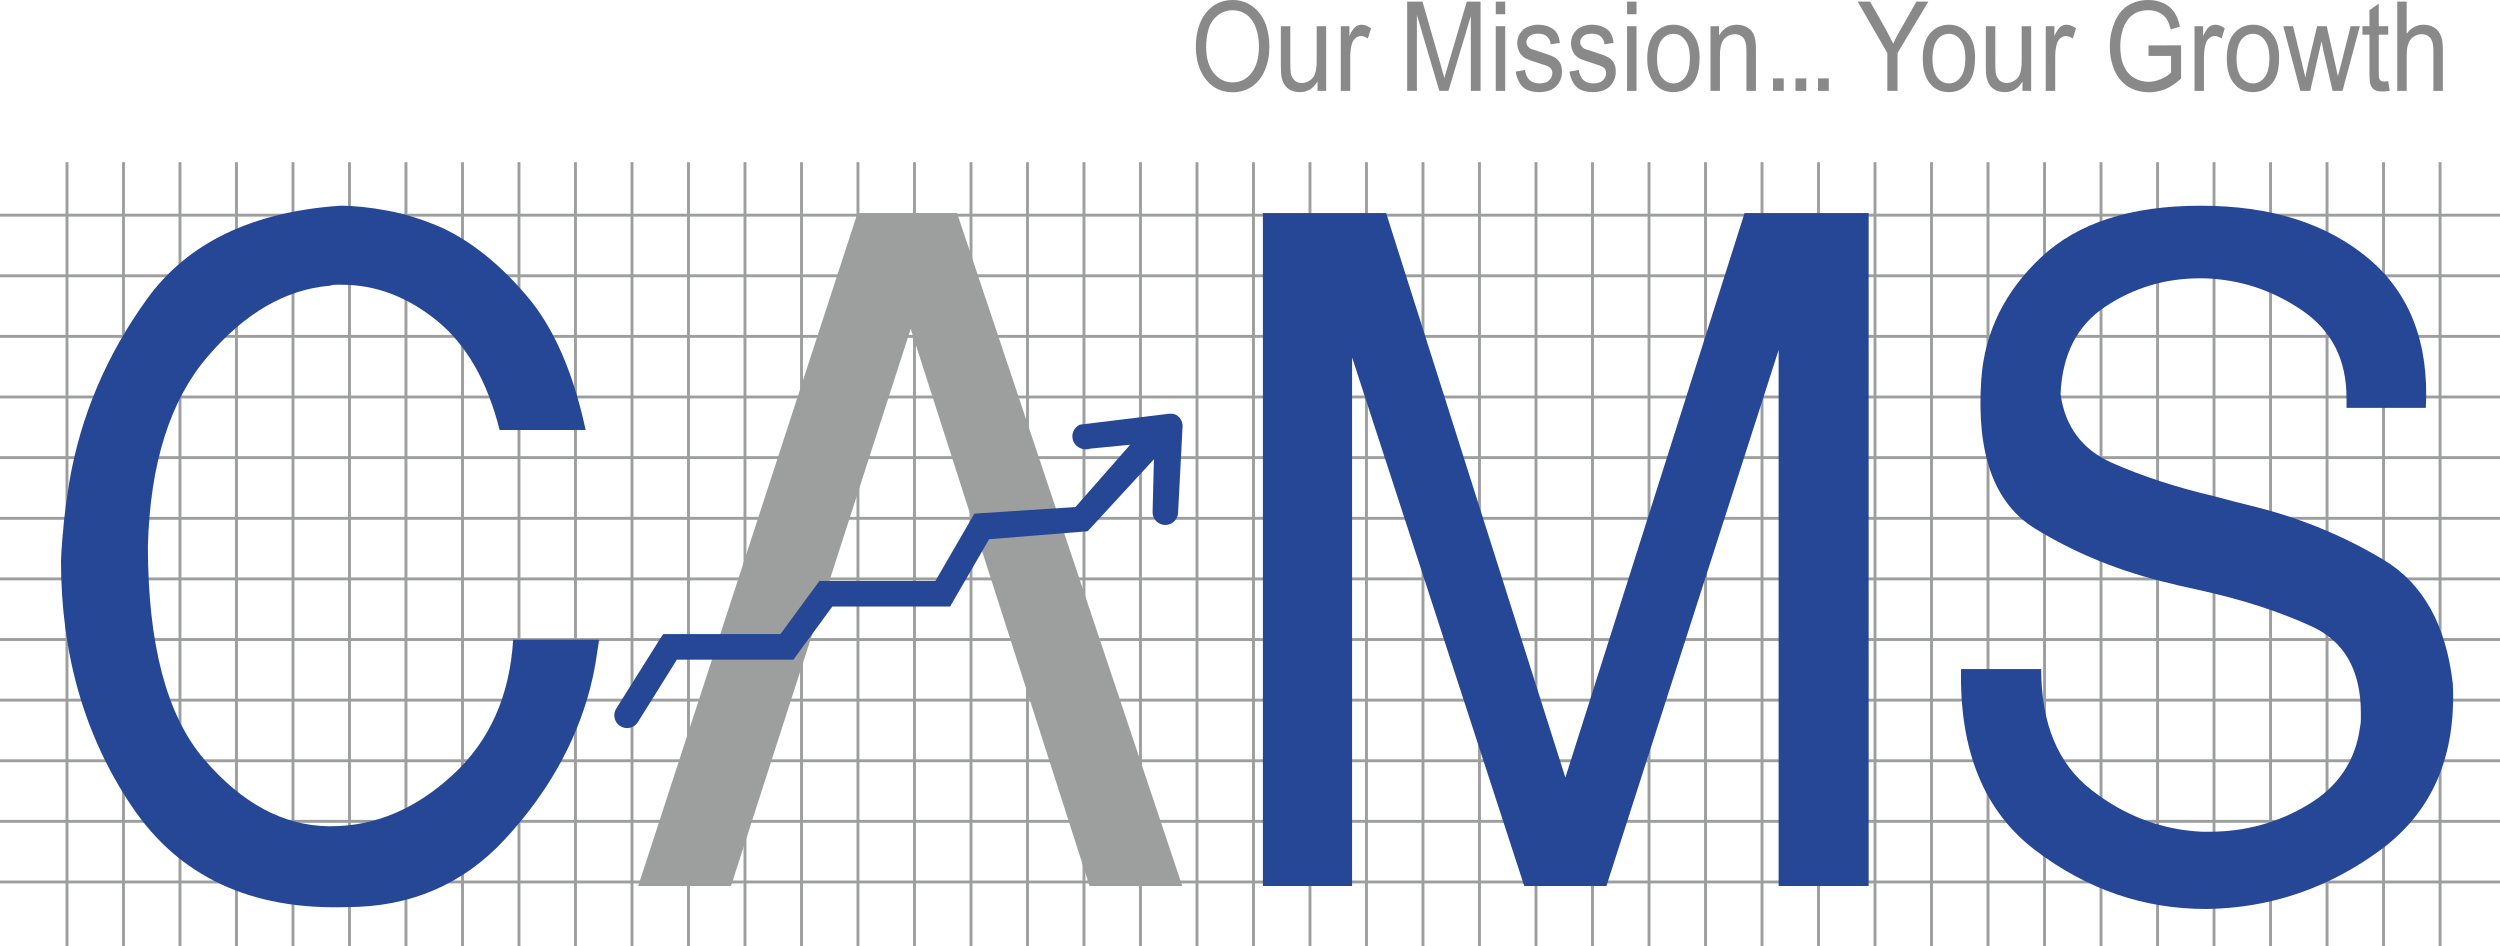
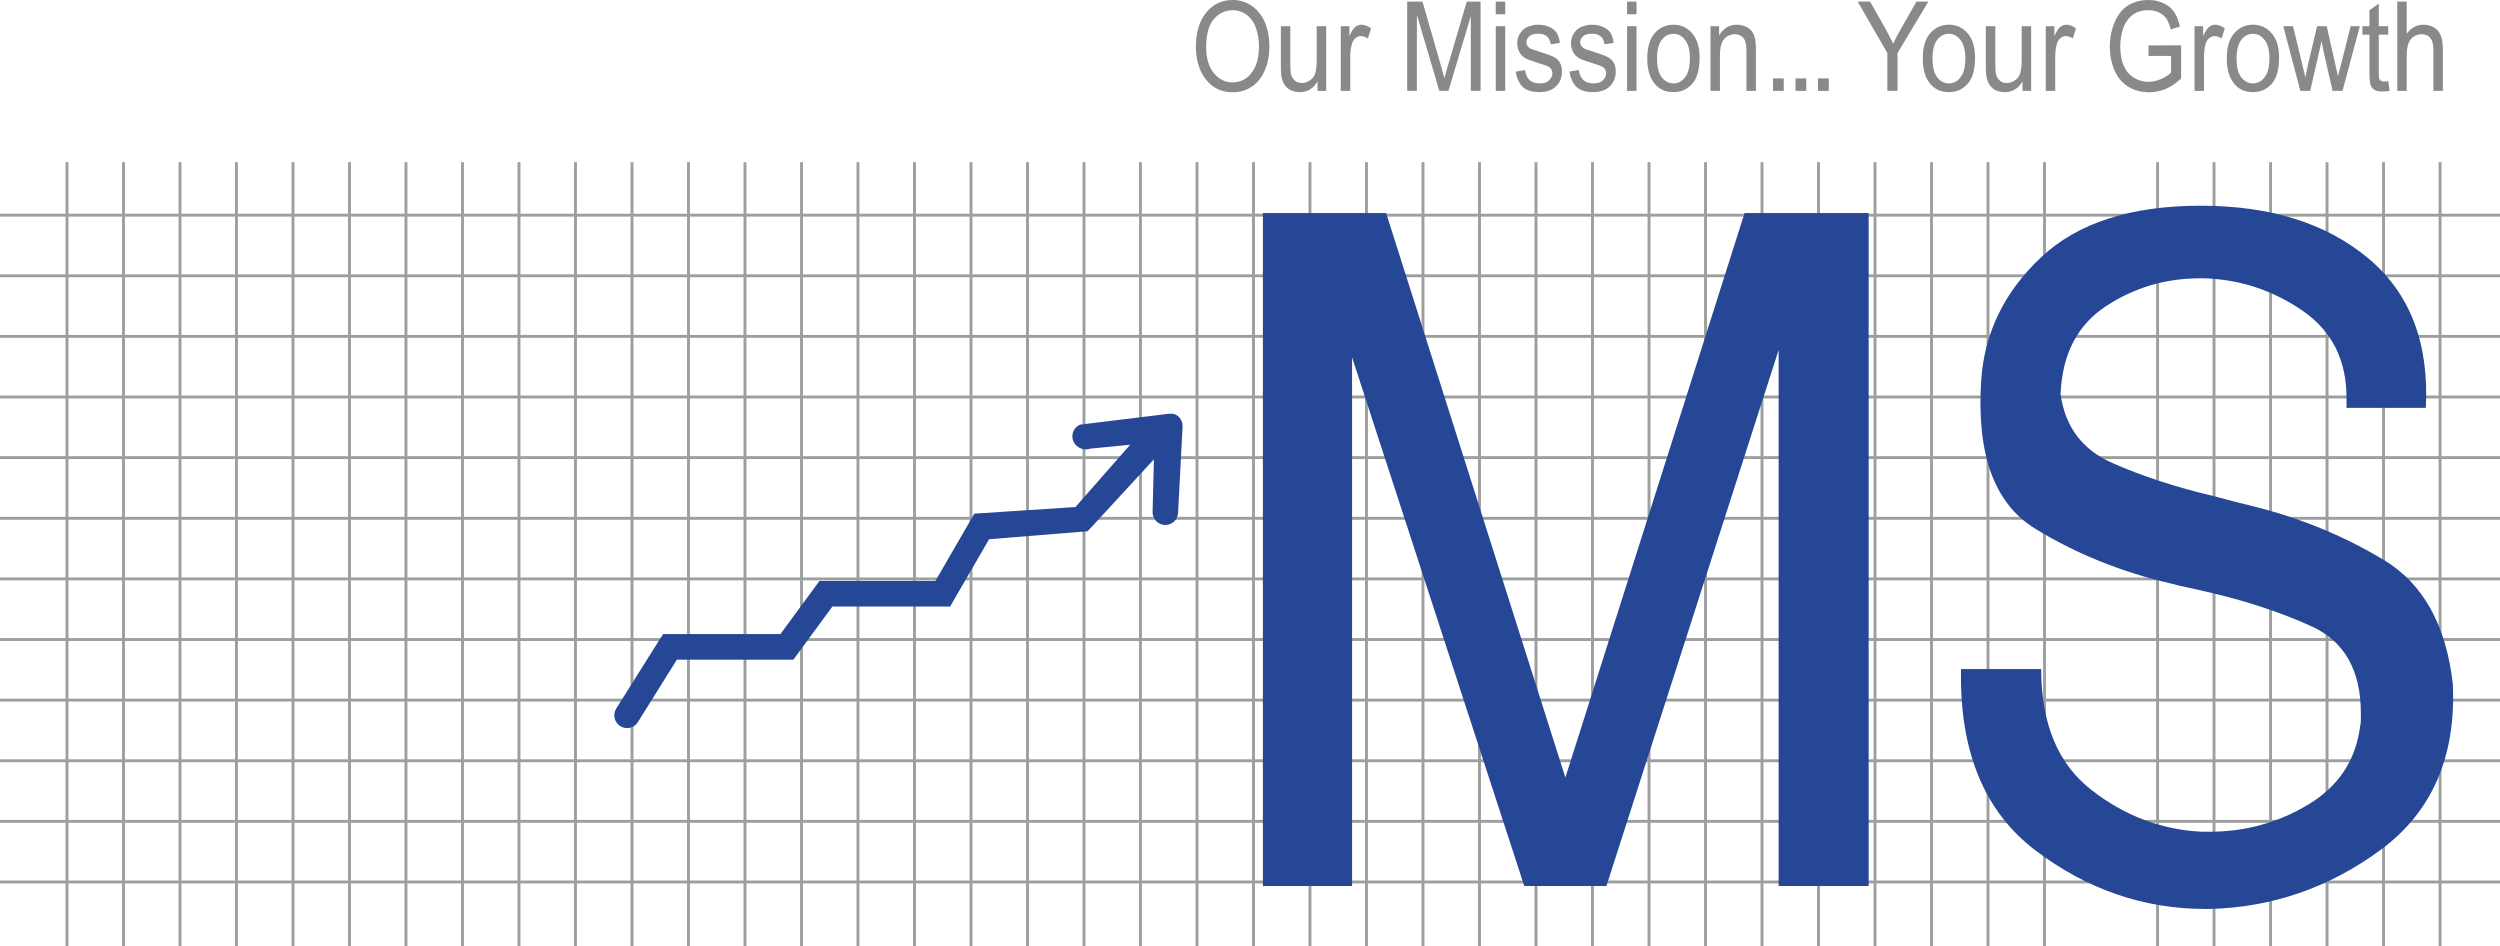
<svg xmlns="http://www.w3.org/2000/svg" xml:space="preserve" width="118.54mm" height="44.866mm" version="1.1" style="shape-rendering:geometricPrecision; text-rendering:geometricPrecision; image-rendering:optimizeQuality; fill-rule:evenodd; clip-rule:evenodd" viewBox="0 0 11901.75 4504.66">
  <defs>
    <style type="text/css">
   
    .fil2 {fill:#9D9E9E}
    .fil3 {fill:#898989}
    .fil1 {fill:#264796}
    .fil0 {fill:#9D9E9E;fill-rule:nonzero}
   
  </style>
  </defs>
  <g id="Layer_x0020_1">
    <g id="_2003905818048">
      <g>
        <g>
          <polygon class="fil0" points="11901.75,1031.24 -0,1031.24 -0,1017.37 11901.75,1017.37 " />
        </g>
        <g>
          <polygon class="fil0" points="11901.75,1319.86 -0,1319.86 -0,1305.99 11901.75,1305.99 " />
        </g>
        <g>
          <polygon class="fil0" points="11901.75,1608.35 -0,1608.35 -0,1594.47 11901.75,1594.47 " />
        </g>
        <g>
          <polygon class="fil0" points="11901.75,1896.85 -0,1896.85 -0,1882.97 11901.75,1882.97 " />
        </g>
        <g>
          <polygon class="fil0" points="11901.75,2185.43 -0,2185.43 -0,2171.56 11901.75,2171.56 " />
        </g>
        <g>
          <polygon class="fil0" points="11901.75,2474.45 -0,2474.45 -0,2460.58 11901.75,2460.58 " />
        </g>
        <g>
          <polygon class="fil0" points="11901.75,2762.97 -0,2762.97 -0,2749.09 11901.75,2749.09 " />
        </g>
        <g>
          <polygon class="fil0" points="11901.75,3051.55 -0,3051.55 -0,3037.67 11901.75,3037.67 " />
        </g>
        <g>
          <polygon class="fil0" points="11901.75,3340.03 -0,3340.03 -0,3326.16 11901.75,3326.16 " />
        </g>
        <g>
          <polygon class="fil0" points="11901.75,3628.73 -0,3628.73 -0,3614.85 11901.75,3614.85 " />
        </g>
        <g>
          <polygon class="fil0" points="11901.75,3917.1 -0,3917.1 -0,3903.22 11901.75,3903.22 " />
        </g>
        <g>
          <polygon class="fil0" points="11901.75,4205.73 -0,4205.73 -0,4191.86 11901.75,4191.86 " />
        </g>
        <g>
          <polygon class="fil0" points="311.96,4504.66 311.96,772.07 325.84,772.07 325.84,4504.66 " />
        </g>
        <g>
          <polygon class="fil0" points="580.97,4504.66 580.97,772.07 594.85,772.07 594.85,4504.66 " />
        </g>
        <g>
          <polygon class="fil0" points="849.89,4504.66 849.89,772.07 863.76,772.07 863.76,4504.66 " />
        </g>
        <g>
          <polygon class="fil0" points="1118.8,4504.66 1118.8,772.07 1132.67,772.07 1132.67,4504.66 " />
        </g>
        <g>
          <polygon class="fil0" points="1387.93,4504.66 1387.93,772.07 1401.8,772.07 1401.8,4504.66 " />
        </g>
        <g>
          <polygon class="fil0" points="1656.83,4504.66 1656.83,772.07 1670.71,772.07 1670.71,4504.66 " />
        </g>
        <g>
          <polygon class="fil0" points="1925.76,4504.66 1925.76,772.07 1939.64,772.07 1939.64,4504.66 " />
        </g>
        <g>
          <polygon class="fil0" points="2194.89,4504.66 2194.89,772.07 2208.77,772.07 2208.77,4504.66 " />
        </g>
        <g>
          <polygon class="fil0" points="2463.8,4504.66 2463.8,772.07 2477.67,772.07 2477.67,4504.66 " />
        </g>
        <g>
          <polygon class="fil0" points="2732.7,4504.66 2732.7,772.07 2746.57,772.07 2746.57,4504.66 " />
        </g>
        <g>
          <polygon class="fil0" points="3001.86,4504.66 3001.86,772.07 3015.73,772.07 3015.73,4504.66 " />
        </g>
        <g>
          <polygon class="fil0" points="3270.75,4504.66 3270.75,772.07 3284.63,772.07 3284.63,4504.66 " />
        </g>
        <g>
          <polygon class="fil0" points="3539.68,4504.66 3539.68,772.07 3553.56,772.07 3553.56,4504.66 " />
        </g>
        <g>
          <polygon class="fil0" points="3808.8,4504.66 3808.8,772.07 3822.68,772.07 3822.68,4504.66 " />
        </g>
        <g>
          <polygon class="fil0" points="4077.5,4504.66 4077.5,772.07 4091.37,772.07 4091.37,4504.66 " />
        </g>
        <g>
          <polygon class="fil0" points="4346.63,4504.66 4346.63,772.07 4360.5,772.07 4360.5,4504.66 " />
        </g>
        <g>
          <polygon class="fil0" points="4615.79,4504.66 4615.79,772.07 4629.66,772.07 4629.66,4504.66 " />
        </g>
        <g>
          <polygon class="fil0" points="4884.68,4504.66 4884.68,772.07 4898.55,772.07 4898.55,4504.66 " />
        </g>
        <g>
          <polygon class="fil0" points="5153.6,4504.66 5153.6,772.07 5167.48,772.07 5167.48,4504.66 " />
        </g>
        <g>
          <polygon class="fil0" points="5422.49,4504.66 5422.49,772.07 5436.37,772.07 5436.37,4504.66 " />
        </g>
        <g>
          <polygon class="fil0" points="5691.65,4504.66 5691.65,772.07 5705.53,772.07 5705.53,4504.66 " />
        </g>
        <g>
          <polygon class="fil0" points="5960.55,4504.66 5960.55,772.07 5974.43,772.07 5974.43,4504.66 " />
        </g>
        <g>
          <polygon class="fil0" points="6229.47,4504.66 6229.47,772.07 6243.34,772.07 6243.34,4504.66 " />
        </g>
        <g>
          <polygon class="fil0" points="6498.36,4504.66 6498.36,772.07 6512.23,772.07 6512.23,4504.66 " />
        </g>
        <g>
          <polygon class="fil0" points="6767.4,4504.66 6767.4,772.07 6781.28,772.07 6781.28,4504.66 " />
        </g>
        <g>
          <polygon class="fil0" points="7036.41,4504.66 7036.41,772.07 7050.29,772.07 7050.29,4504.66 " />
        </g>
        <g>
          <polygon class="fil0" points="7305.53,4504.66 7305.53,772.07 7319.41,772.07 7319.41,4504.66 " />
        </g>
        <g>
          <polygon class="fil0" points="7574.45,4504.66 7574.45,772.07 7588.33,772.07 7588.33,4504.66 " />
        </g>
        <g>
          <polygon class="fil0" points="7843.58,4504.66 7843.58,772.07 7857.46,772.07 7857.46,4504.66 " />
        </g>
        <g>
          <polygon class="fil0" points="8112.51,4504.66 8112.51,772.07 8126.38,772.07 8126.38,4504.66 " />
        </g>
        <g>
          <polygon class="fil0" points="8381.51,4504.66 8381.51,772.07 8395.38,772.07 8395.38,4504.66 " />
        </g>
        <g>
          <polygon class="fil0" points="8650.44,4504.66 8650.44,772.07 8664.32,772.07 8664.32,4504.66 " />
        </g>
        <g>
          <polygon class="fil0" points="8919.44,4504.66 8919.44,772.07 8933.32,772.07 8933.32,4504.66 " />
        </g>
        <g>
          <polygon class="fil0" points="9188.37,4504.66 9188.37,772.07 9202.25,772.07 9202.25,4504.66 " />
        </g>
        <g>
          <polygon class="fil0" points="9457.38,4504.66 9457.38,772.07 9471.26,772.07 9471.26,4504.66 " />
        </g>
        <g>
          <polygon class="fil0" points="9726.43,4504.66 9726.43,772.07 9740.3,772.07 9740.3,4504.66 " />
        </g>
        <g>
-           <polygon class="fil0" points="9995.43,4504.66 9995.43,772.07 10009.3,772.07 10009.3,4504.66 " />
-         </g>
+           </g>
        <g>
          <polygon class="fil0" points="10264.67,4504.66 10264.67,772.07 10278.54,772.07 10278.54,4504.66 " />
        </g>
        <g>
          <polygon class="fil0" points="10533.36,4504.66 10533.36,772.07 10547.24,772.07 10547.24,4504.66 " />
        </g>
        <g>
          <polygon class="fil0" points="10802.48,4504.66 10802.48,772.07 10816.36,772.07 10816.36,4504.66 " />
        </g>
        <g>
          <polygon class="fil0" points="11071.42,4504.66 11071.42,772.07 11085.3,772.07 11085.3,4504.66 " />
        </g>
        <g>
          <polygon class="fil0" points="11340.34,4504.66 11340.34,772.07 11354.22,772.07 11354.22,4504.66 " />
        </g>
        <g>
          <polygon class="fil0" points="11609.47,4504.66 11609.47,772.07 11623.35,772.07 11623.35,4504.66 " />
        </g>
-         <path class="fil1" d="M304.29 2482.9c6.71,-62.65 15.46,-126.36 26.17,-190.49 53.43,-312.5 176.76,-601.96 369.4,-869.14 192.77,-266.74 499.43,-414.72 919.57,-443.93 67.07,0 143.33,7.99 229.11,24.13 85.66,16.11 173.94,44.45 264.91,85.12 139.21,67.28 271.61,175.01 397.53,323.86 125.9,148.85 218.16,360.44 277.12,634.74l-409.53 0c-58.85,-233.42 -158.69,-406.92 -299.2,-520.94 -140.63,-113.8 -291.09,-170.58 -451.84,-170.58 -10.69,0 -20.65,0 -30.18,0 -9.3,0 -18.05,1.52 -25.95,4.44 -211.59,17.41 -406.3,130.44 -584.34,339.01 -178.05,208.66 -272.38,508.5 -282.97,899.85 0,469.55 89.58,808.7 268.92,1017.23 179.34,208.56 376,314.26 590.18,317.27 2.82,0 4.77,0 6.28,0 1.18,0 3.25,0 5.96,0 208.77,0 401.62,-80.92 578.26,-242.95 176.66,-161.72 273.04,-376.75 289.26,-645.35l409.42 0c-5.41,37.95 -11.46,76.59 -17.95,115.99 -6.81,39.58 -15.58,79.5 -26.15,120.36 -69.46,259.71 -204.02,497.27 -403.73,713.17 -199.45,216.01 -450.41,323.73 -752.86,323.73 -457.78,14.64 -799.39,-145.03 -1023.95,-479.07 -224.98,-333.91 -337.49,-724.26 -337.49,-1170.5 2.7,-61.32 7.46,-123.2 14.07,-185.92z" />
-         <polygon class="fil2" points="4335.59,1565.61 3480.19,4217.93 3038.31,4217.93 4082.39,1014.38 4556.29,1014.38 5628.49,4217.93 5186.91,4217.93 " />
        <polygon class="fil1" points="6012.27,1014.38 6598.98,1014.38 7452.26,3701.53 8305.26,1014.38 8896.11,1014.38 8896.11,4217.93 8467.5,4217.93 8467.5,1666.4 7647.7,4217.93 7256.46,4217.93 6436.82,1701.24 6436.82,4217.93 6012.27,4217.93 " />
        <path class="fil1" d="M9717.53 3185.24c0,259.59 79.55,451.37 238.85,575.23 159.25,124.18 335.3,190.48 528.1,199.26 5.22,0 10.84,0 16.14,0 5.49,0 10.67,0 15.86,0 171.62,0 328.86,-42.95 471.9,-129.18 143.18,-85.96 225.72,-209.09 247.02,-369.82 2.63,-11.58 3.91,-22.5 3.91,-32.67 0,-10.17 0,-21.09 0,-32.67 0,-204.21 -78.32,-342.22 -234.75,-413.64 -156.81,-71.6 -335.55,-129.03 -536.07,-172.84 -24.23,-5.85 -46.96,-10.91 -68.29,-15.35 -21.41,-4.34 -42.93,-9.4 -64.33,-15.38 -238.21,-55.38 -454.56,-142.78 -648.73,-262.39 -193.95,-119.65 -278.96,-356.43 -254.96,-709.49 16.03,-224.56 111.22,-418.5 285.34,-581.94 173.97,-163.23 426.99,-245.01 758.98,-245.01 331.83,0 597.51,83.29 796.99,249.43 199.49,166.14 291.07,404.02 275.2,713.05l-377.67 0c0,-5.6 0,-10.05 0,-12.97 0,-2.93 0,-7.14 0,-13.18 0,-2.82 0,-6.51 0,-10.83 0,-4.43 0,-7.79 0,-11.01 0,-180.88 -70.06,-319.44 -210.66,-415.6 -140.63,-96.28 -295.1,-147.33 -463.96,-153.27 -5.18,0 -9.94,0 -13.97,0 -3.99,0 -7.44,0 -10.06,0 -163.1,0 -312.6,44.46 -447.83,133.58 -135.21,88.92 -206.84,228.24 -214.84,417.74 21.56,154.69 102.58,263.51 242.98,326.26 140.6,62.84 303.31,116.16 488.05,159.86 32.01,8.88 65.53,17.54 100.17,26.39 34.81,8.78 69.88,17.54 104.72,26.31 216.79,55.38 418.08,139.2 604.21,251.48 186.09,112.38 295.09,308.74 327.34,588.78 16.02,346.9 -99.07,610.84 -345.27,791.8 -246.44,180.83 -519.54,274.2 -819.33,280.16 -2.78,0 -4.72,0 -6.03,0 -1.29,0 -3.44,0 -5.92,0 -294.56,0 -564.22,-92.71 -809.22,-277.89 -244.93,-185.2 -363.46,-473.23 -355.46,-864.15l381.59 0z" />
        <path class="fil1" d="M5604.01 1978.15c-17.49,-12.54 -39.17,-8.87 -60.03,-5.84l-402.91 49.34c-30.74,13.76 -44.37,49.75 -30.63,80.57 13.87,30.4 49.87,44.37 80.91,33.45l188.95 -18.4 -260.45 296.48 -481.26 31.49 -17.61 30.5 -167.89 290 -552.09 0 -18.19 24.87 -167.44 228.03 -558.16 0 -17.73 27.03 -204.89 326.14c-18.61,27.93 -11.03,65.66 16.87,84.19 27.92,18.59 65.77,11.23 84.38,-16.8l186.6 -298.87 554.81 0 18.17 -24.88 167.21 -228.02 560.77 0 17.42 -30.51 168 -289.88 468.15 -37.87 14.7 -14.9 301.72 -327.77 -6.15 246.95c-2.82,33.53 22.26,62.75 55.47,65.67 33.41,2.6 62.94,-22.26 65.65,-55.79l21.41 -410.43c1.52,-21.64 -7.96,-42.4 -25.74,-54.74z" />
      </g>
      <g>
        <path class="fil3" d="M5751.45 295.57c6.16,19.93 15.17,37.4 26.89,52.16 11.97,14.64 25.2,25.81 40.37,33.18 14.94,7.71 31.21,11.39 49.03,11.39 18.32,0 34.89,-3.67 50.3,-11.39 15.17,-7.38 28.64,-18.78 39.94,-33.95 11.69,-14.97 20.68,-32.98 26.55,-54.02 5.74,-21.04 8.9,-45.1 8.9,-72.45 0,-17.46 -1.4,-33.72 -4.12,-48.8 -2.72,-14.98 -6.61,-29.09 -11.73,-42.31 -4.43,-12.59 -10.52,-23.87 -17.89,-34.15 -7.57,-9.88 -16.07,-18.78 -25.58,-25.72 -10.09,-7.15 -20.6,-12.47 -31.56,-15.61 -10.94,-3.47 -22.23,-5.2 -34.08,-5.2 -16.81,0 -32.64,3.23 -47.82,10.08 -14.98,6.82 -28.64,17.02 -40.78,30.91 -12.35,13.43 -21.78,31.67 -28.07,54.77 -6.44,22.88 -9.58,50.21 -9.58,81.88 0,25.8 3.05,48.83 9.24,69.22zm-46 -164.23c8.15,-27.76 20.41,-51.4 36.77,-71.35 15.87,-19.76 34.61,-34.94 55.65,-44.91 21.15,-9.99 44.68,-15.08 70.6,-15.08 16.81,0 32.88,2.28 48.28,7.16 15.06,4.67 29.27,11.6 42.5,20.72 13.66,9.53 25.69,20.82 36.22,33.84 10.4,13.24 19.33,27.98 26.47,44.57 6.96,17.04 12.16,35.04 15.84,54.13 3.57,18.98 5.39,39.27 5.39,60.73 0,21.25 -1.83,41.65 -5.39,60.84 -3.68,19.2 -9.35,37.41 -17.16,54.46 -7.21,17.01 -16.27,31.98 -26.97,44.78 -10.56,13.01 -22.79,23.87 -36.38,32.97 -14.16,8.8 -28.6,14.97 -43.35,19.09 -14.75,3.91 -30.15,5.96 -46.19,5.96 -16.74,0 -32.99,-2.37 -48.41,-6.82 -15.6,-4.57 -30.23,-11.5 -44.32,-21.14 -13.35,-9.87 -24.96,-21.39 -35.05,-34.39 -10.4,-13.13 -19.1,-27.99 -26.36,-44.69 -6.83,-16.93 -12.03,-34.29 -15.29,-52.06 -3.45,-17.57 -5.2,-35.79 -5.2,-54.23 0,-35.36 4.12,-66.82 12.34,-94.59z" />
        <path class="fil3" d="M6272.49 387.63c-9.97,16.93 -22.13,29.6 -36.22,38.28 -14.09,8.47 -29.97,12.7 -47.74,12.7 -7.69,0 -15.41,-0.76 -22.59,-2.28 -7.1,-1.74 -14.29,-3.91 -21.19,-6.73 -6.75,-3.47 -12.61,-7.49 -17.61,-11.95 -5.05,-4.66 -9.1,-9.53 -12.12,-14.74 -3.25,-4.99 -6.17,-10.84 -8.69,-17.56 -2.59,-6.51 -4.47,-13.47 -5.86,-21.05 -0.88,-5.2 -1.52,-11.94 -1.94,-19.73 -0.58,-8.25 -0.73,-18.01 -0.73,-29.09l0 -190.77 44.99 0 0 171.26c0,13.45 0.23,24.74 0.61,34.06 0.7,9.12 1.36,15.84 2.22,20.63 1.29,6.7 3.68,12.78 6.94,18.43 3.03,5.62 6.91,10.4 11.5,14.31 4.43,3.91 9.66,6.93 15.25,8.89 5.78,1.95 11.84,2.94 18.12,2.94 6.77,0 13.47,-0.99 19.88,-3.15 6.41,-2.38 12.45,-5.42 18.32,-9.32 6.37,-3.91 11.72,-8.67 15.82,-14.34 3.89,-5.42 7.27,-11.6 9.44,-18.43 2.25,-6.72 4.24,-15.07 5.28,-25.15 1.56,-10.1 2.21,-21.7 2.21,-34.72l0 -165.4 45.11 0 0 307.92 -40.99 0 0 -45.01z" />
        <path class="fil3" d="M6382.99 124.72l41.14 0 0 46.96c4.74,-10.94 9.75,-20.15 14.09,-27.21 4.55,-7.28 9.21,-12.58 13.78,-16.15 4.44,-3.59 9.21,-6.3 13.98,-8.02 4.78,-1.63 9.98,-2.73 15.37,-2.73 7.19,0 14.87,1.63 22.48,4.46 7.72,3.02 15.52,7.37 23.32,12.78l-15.09 48.28c-5.94,-3.69 -11.58,-6.41 -17.02,-8.36 -5.42,-1.95 -11.05,-3.02 -16.49,-3.02 -4.43,-0.02 -9.01,0.86 -13.54,2.81 -4.7,1.63 -8.78,4.12 -12.27,7.37 -4.12,3.47 -7.68,7.61 -10.59,12.48 -3.06,4.78 -5.13,10.19 -6.53,16.05 -2.86,9.43 -4.66,19.2 -5.9,29.39 -1.04,10.2 -1.7,20.82 -1.7,31.89l0 160.96 -45.03 0 0 -307.92z" />
        <path class="fil3" d="M6699.07 7.69l72.99 0 86.76 301.31c3.45,13.9 6.95,26.13 10.09,36.66 3.14,10.42 5.74,19.1 7.57,25.81 2.29,-8.02 4.89,-17.57 7.8,-28.86 3.14,-11.28 6.87,-24.29 11.41,-38.93l87.19 -296 65.62 0 0 424.95 -46.42 0 0 -356.18 -106.4 356.18 -43.58 0 -106.74 -362.03 0 362.03 -46.3 0 0 -424.95z" />
        <path class="fil3" d="M7120.86 124.72l44.99 0 0 307.92 -44.99 0 0 -307.92zm0 -117.03l44.99 0 0 60.11 -44.99 0 0 -60.11z" />
        <path class="fil3" d="M7260.01 332.85c1.4,10.2 3.92,19.32 7.45,27.34 3.72,7.92 8.27,14.65 13.82,20.17 5.75,5.53 12.88,9.65 20.68,12.48 7.81,2.91 16.97,4.23 27.14,4.23 10.4,0 19.53,-1.32 27.21,-3.69 7.73,-2.28 13.9,-6.06 18.36,-11.29 4.97,-4.54 8.89,-9.96 11.61,-15.61 2.79,-5.86 4.07,-12.14 4.07,-18.76 0,-5.54 -1.16,-10.52 -3.33,-15.18 -2.18,-4.46 -5.74,-8.57 -10.16,-12.27 -3.27,-2.28 -8.7,-4.99 -16.07,-8.01 -7.73,-2.94 -17.39,-6.08 -29.73,-9.76 -16.93,-5.21 -31.02,-9.77 -42.32,-13.9 -11.48,-4.12 -20.25,-8.02 -26.66,-11.04 -5.97,-3.69 -11.26,-7.81 -16.39,-12.82 -5.08,-4.86 -9,-10.52 -12.27,-16.9 -3.13,-6.42 -5.62,-12.82 -7.57,-19.54 -1.86,-6.83 -2.7,-13.99 -2.7,-21.48 0,-6.72 0.73,-13.43 2.04,-19.96 1.34,-6.51 3.47,-12.79 6.22,-18.65 2.68,-5.53 5.93,-10.83 9.86,-15.61 3.88,-5.21 8.02,-9.55 12.69,-13.55 3.53,-3.25 7.8,-5.96 12.58,-8.35 4.88,-2.39 10.19,-4.55 16.02,-6.5 6.41,-1.96 12.58,-3.58 18.87,-4.78 5.98,-1.08 12.69,-1.86 19.99,-1.86 10.48,0 20.37,1.1 29.38,2.73 9.09,1.73 17.58,4.43 25.27,8.02 7.69,3.57 14.63,7.8 20.49,12.14 5.86,4.66 10.75,9.87 14.32,15.84 3.57,5.85 6.73,12.8 9.55,20.81 2.8,7.81 4.55,17.04 5.4,27.33l-43.58 6.53c-0.43,-7.93 -2.14,-14.98 -5.21,-20.95 -2.82,-6.38 -6.83,-11.6 -11.8,-15.93 -4.65,-4.24 -10.33,-7.7 -17.08,-9.96 -6.9,-2.4 -14.82,-3.7 -23.95,-3.7 -10.09,-0.01 -18.75,0.96 -26.32,3.03 -7.42,1.95 -13.23,5.21 -17.39,9.33 -4.54,4.13 -8.04,8.24 -10.17,12.58 -2.29,4.34 -3.49,9.33 -3.49,14.97 0,3.46 0.43,6.74 1.44,9.76 0.93,3.03 2.13,5.86 4.08,8.68 1.74,2.71 4.05,5.19 6.87,7.58 2.56,2.5 6.06,4.56 10.17,6.73 2.37,0.66 6.76,2.18 13.27,4.34 6.69,2.18 15.6,4.98 26.98,8.68 15.95,5.21 29.43,9.76 40.33,13.66 10.75,3.91 19.64,7.49 25.93,10.74 6.28,2.71 11.95,6.62 17.03,11.16 4.86,4.78 9.24,10.19 12.89,16.04 3.68,5.97 6.33,12.59 7.83,19.96 1.72,7.17 2.37,15.5 2.37,24.63 0.01,8.79 -0.84,17.24 -3.02,25.37 -2.06,8.13 -5.2,16.17 -9.78,23.98 -4.54,7.49 -9.97,14.31 -16.03,20.16 -6.16,6.08 -13.69,11.18 -22.24,15.41 -8.1,3.67 -16.92,6.41 -25.88,8.35 -9.17,2.05 -19.03,3.04 -29.43,3.04 -17.23,0 -32.64,-1.87 -45.68,-5.77 -13.23,-3.67 -24.38,-9.76 -33.61,-17.99 -8.45,-8.34 -15.79,-18.65 -21.69,-30.89 -5.94,-12.26 -10.18,-26.6 -13.01,-42.86l44.37 -8.24z" />
        <path class="fil3" d="M7516.11 332.85c1.29,10.2 3.64,19.32 7.34,27.34 3.72,7.92 8.26,14.65 13.82,20.17 5.71,5.53 12.68,9.65 20.68,12.48 8.04,2.91 16.92,4.23 27.01,4.23 10.52,0 19.41,-1.32 27.21,-3.69 7.58,-2.28 13.9,-6.06 18.44,-11.29 5.01,-4.54 8.89,-9.96 11.61,-15.61 2.84,-5.86 4.12,-12.14 4.12,-18.76 0,-5.54 -1.16,-10.52 -3.34,-15.18 -2.36,-4.46 -5.62,-8.57 -10.4,-12.27 -3.05,-2.28 -8.33,-4.99 -15.98,-8.01 -7.45,-2.94 -17.43,-6.08 -29.7,-9.76 -16.8,-5.21 -30.89,-9.77 -42.19,-13.9 -11.49,-4.12 -20.38,-8.02 -26.71,-11.04 -5.82,-3.69 -11.49,-7.81 -16.34,-12.82 -5.08,-4.86 -9.25,-10.52 -12.5,-16.9 -3.02,-6.42 -5.51,-12.82 -7.34,-19.54 -1.86,-6.83 -2.83,-13.99 -2.83,-21.48 0,-6.72 0.74,-13.43 2.14,-19.96 1.33,-6.51 3.48,-12.79 6.09,-18.65 2.83,-5.53 6.08,-10.83 9.97,-15.61 3.93,-5.21 8.03,-9.55 12.7,-13.55 3.57,-3.25 7.72,-5.96 12.49,-8.35 4.78,-2.39 10.17,-4.55 16.03,-6.5 6.41,-1.96 12.58,-3.58 18.86,-4.78 6.05,-1.08 12.81,-1.86 20.07,-1.86 10.52,0 20.27,1.1 29.42,2.73 9.1,1.73 17.55,4.43 25.16,8.02 7.79,3.57 14.51,7.8 20.57,12.14 5.89,4.66 10.67,9.87 14.33,15.84 3.56,5.85 6.71,12.8 9.54,20.81 2.6,7.81 4.59,17.04 5.43,27.33l-43.71 6.53c-0.35,-7.93 -2.1,-14.98 -5,-20.95 -3.03,-6.38 -7.04,-11.6 -11.92,-15.93 -4.66,-4.24 -10.41,-7.7 -17.28,-9.96 -6.71,-2.4 -14.74,-3.7 -23.83,-3.7 -9.97,-0.01 -18.75,0.96 -26.28,3.03 -7.34,1.95 -13.23,5.21 -17.32,9.33 -4.65,4.13 -8.03,8.24 -10.2,12.58 -2.36,4.34 -3.49,9.33 -3.49,14.97 0,3.46 0.46,6.74 1.32,9.76 0.97,3.03 2.37,5.86 4.12,8.68 1.86,2.71 4.15,5.19 6.76,7.58 2.79,2.5 6.29,4.56 10.36,6.73 2.22,0.66 6.75,2.18 13.24,4.34 6.63,2.18 15.63,4.98 27.04,8.68 15.84,5.21 29.35,9.76 40.21,13.66 10.95,3.91 19.54,7.49 25.93,10.74 6.41,2.71 12.03,6.62 17.05,11.16 4.96,4.78 9.39,10.19 12.99,16.04 3.57,5.97 6.3,12.59 8.04,19.96 1.28,7.17 2.17,15.5 2.17,24.63 0,8.79 -0.89,17.24 -3.02,25.37 -2.17,8.13 -5.32,16.17 -10.02,23.98 -4.42,7.49 -9.75,14.31 -15.79,20.16 -6.29,6.08 -13.7,11.18 -22.28,15.41 -8.31,3.67 -16.77,6.41 -25.93,8.35 -9.08,2.05 -18.94,3.04 -29.35,3.04 -17.26,0 -32.55,-1.87 -45.79,-5.77 -13.11,-3.67 -24.18,-9.76 -33.5,-17.99 -8.56,-8.34 -15.87,-18.65 -21.7,-30.89 -5.92,-12.26 -10.31,-26.6 -13.11,-42.86l44.6 -8.24z" />
        <path class="fil3" d="M7746 124.72l44.91 0 0 307.92 -44.91 0 0 -307.92zm0 -117.03l44.91 0 0 60.11 -44.91 0 0 -60.11z" />
        <path class="fil3" d="M7894.08 330.48c3.68,14.53 8.97,26.89 16.38,36.88 7.81,9.88 16.27,17.25 25.58,22.24 9.32,4.88 19.76,7.48 31.01,7.48 11.06,0 21.15,-2.6 30.35,-7.48 9.36,-4.99 17.69,-12.36 25.03,-22.24 7.77,-9.99 13.28,-22.35 17.08,-37.32 3.46,-15.29 5.43,-32.74 5.43,-52.91 0,-19.1 -1.98,-35.8 -5.43,-50.11 -3.8,-14.33 -9.31,-26.48 -17.08,-36.24 -7.33,-9.97 -15.67,-17.24 -25.03,-22.35 -9.2,-4.75 -19.3,-7.37 -30.35,-7.37 -11.26,0 -21.7,2.39 -31.01,7.16 -9.32,4.56 -17.77,11.95 -25.58,22.03 -7.41,9.87 -12.69,22.12 -16.38,36.77 -3.72,14.63 -5.43,31.88 -5.43,51.63 0,19.84 1.71,37.09 5.43,51.84zm-41.54 -126.46c6.68,-21.05 16.89,-38.39 30.59,-51.86 11.38,-11.5 24.18,-20.15 38.15,-25.91 14.09,-5.63 29.38,-8.68 45.76,-8.68 18.2,0 34.7,3.57 49.44,10.42 14.99,7.05 28.22,17.46 40.02,31.35 11.85,13.88 20.54,30.36 26.13,49.46 5.78,19.31 8.68,41.22 8.68,65.71 0,19.86 -1.52,37.53 -4.11,52.93 -2.83,15.62 -6.61,28.96 -11.69,40.47 -4.78,11.6 -11.06,21.57 -18.67,30.24 -7.48,8.9 -16.42,16.29 -26.28,22.79 -9.55,6.28 -19.72,10.74 -30.46,13.45 -10.52,2.8 -21.67,4.23 -33.07,4.23 -18.67,0 -35.44,-3.26 -50.43,-9.68 -15.09,-6.71 -28.32,-16.9 -39.74,-30.79 -11.33,-13.88 -19.91,-30.58 -25.88,-50.42 -5.86,-19.85 -8.9,-42.83 -8.9,-69.09 0,-28.43 3.49,-53.25 10.44,-74.62z" />
        <path class="fil3" d="M8143.19 124.72l40.79 0 0 44.05c10.06,-17.03 22.13,-29.83 36.42,-38.39 14.09,-8.35 30.15,-12.81 48.27,-12.81 7.92,0 15.41,1.1 22.86,2.73 7.62,1.73 14.79,4.32 21.52,7.37 6.51,3.24 12.1,6.93 17.34,11.39 5.2,4.44 9.55,9.33 12.77,14.87 3.49,5.19 6.3,10.94 8.5,17.57 2.06,6.49 3.68,13.43 5.08,21.14 0.97,5.09 1.63,11.92 2.1,20.48 0.39,8.47 0.62,18.67 0.62,30.48l0 189.05 -45.14 0 0 -187.19c0,-10.75 -0.43,-19.96 -1.28,-27.88 -0.89,-7.92 -2.18,-14.53 -4.17,-19.64 -1.7,-5.53 -4.19,-10.39 -7.14,-14.53 -2.9,-4.23 -6.71,-7.92 -11.02,-11.07 -4.77,-3.23 -9.55,-5.63 -14.79,-7.26 -5.2,-1.4 -10.86,-2.27 -16.69,-2.27 -9.66,0 -18.62,1.84 -27.13,5.41 -8.34,3.46 -15.8,8.9 -22.74,16.05 -6.87,7.17 -12.08,17.25 -15.6,30.59 -3.73,13.23 -5.56,29.71 -5.56,49.67l0 168.11 -45.02 0 0 -307.92z" />
        <polygon class="fil3" points="8440.82,373.21 8491.86,373.21 8491.86,432.64 8440.82,432.64 " />
        <polygon class="fil3" points="8547.98,373.21 8599.03,373.21 8599.03,432.64 8547.98,432.64 " />
        <polygon class="fil3" points="8655.11,373.21 8706.31,373.21 8706.31,432.64 8655.11,432.64 " />
        <path class="fil3" d="M8985.04 252.59l-141.16 -244.9 59.19 0 72.42 127.78c6.3,12.36 12.81,24.51 19.1,36.54 6.3,12.05 12.5,24.09 18.44,35.91 5.01,-11.3 10.82,-23.32 17.69,-35.91 6.84,-12.35 14.18,-25.59 21.93,-39.57l70.92 -124.75 56.71 0 -146.77 244.9 0 180.05 -48.47 0 0 -180.05z" />
        <path class="fil3" d="M9205.54 330.48c3.61,14.53 9.01,26.89 16.39,36.88 7.61,9.88 16.26,17.25 25.61,22.24 9.32,4.88 19.72,7.48 31.01,7.48 10.94,0 21.03,-2.6 30.35,-7.48 9.33,-4.99 17.59,-12.36 24.84,-22.24 7.81,-9.99 13.55,-22.35 17.04,-37.32 3.69,-15.29 5.63,-32.74 5.63,-52.91 0,-19.1 -1.95,-35.8 -5.63,-50.11 -3.48,-14.33 -9.23,-26.48 -17.04,-36.24 -7.25,-9.97 -15.53,-17.24 -24.84,-22.35 -9.32,-4.75 -19.41,-7.37 -30.35,-7.37 -11.29,0 -21.7,2.39 -31.01,7.16 -9.36,4.56 -18.01,11.95 -25.61,22.03 -7.38,9.87 -12.78,22.12 -16.39,36.77 -3.56,14.63 -5.54,31.88 -5.54,51.63 0,19.84 1.98,37.09 5.54,51.84zm-41.72 -126.46c6.91,-21.05 17.12,-38.39 30.77,-51.86 11.42,-11.5 24.07,-20.15 38.15,-25.91 14.1,-5.63 29.31,-8.68 45.8,-8.68 18.24,0 34.58,3.57 49.45,10.42 14.75,7.05 28.09,17.46 40.02,31.35 11.8,13.88 20.49,30.36 26.12,49.46 5.89,19.31 8.56,41.22 8.56,65.71 0.02,19.86 -1.4,37.53 -4.19,52.93 -2.75,15.62 -6.29,28.96 -11.52,40.47 -4.98,11.6 -11.26,21.57 -18.8,30.24 -7.45,8.9 -16.27,16.29 -26.08,22.79 -9.7,6.28 -19.75,10.74 -30.42,13.45 -10.83,2.8 -21.9,4.23 -33.15,4.23 -18.67,0 -35.59,-3.26 -50.58,-9.68 -14.94,-6.71 -28.17,-16.9 -39.54,-30.79 -11.38,-13.88 -20.07,-30.58 -25.93,-50.42 -5.97,-19.85 -8.89,-42.83 -8.89,-69.09 0,-28.43 3.45,-53.25 10.21,-74.62z" />
        <path class="fil3" d="M9628.51 387.63c-9.93,16.93 -21.89,29.6 -36.06,38.28 -14.13,8.47 -30.08,12.7 -47.74,12.7 -7.8,0 -15.17,-0.76 -22.58,-2.28 -7.22,-1.74 -14.29,-3.91 -21.04,-6.73 -6.91,-3.47 -12.88,-7.49 -17.78,-11.95 -5.08,-4.66 -9.08,-9.53 -12.34,-14.74 -3.25,-4.99 -6.05,-10.84 -8.46,-17.56 -2.47,-6.51 -4.47,-13.47 -5.86,-21.05 -0.88,-5.2 -1.51,-11.94 -2.06,-19.73 -0.54,-8.25 -0.66,-18.01 -0.66,-29.09l0 -190.77 45.04 0 0 171.26c0,13.45 0.18,24.74 0.73,34.06 0.46,9.12 1.09,15.84 2.09,20.63 1.3,6.7 3.57,12.78 6.73,18.43 3.14,5.62 7.14,10.4 11.68,14.31 4.59,3.91 9.55,6.93 15.21,8.89 5.71,1.95 11.81,2.94 18.21,2.94 6.76,0 13.34,-0.99 19.75,-3.15 6.42,-2.38 12.58,-5.42 18.4,-9.32 6.29,-3.91 11.52,-8.67 15.63,-14.34 4.13,-5.42 7.39,-11.6 9.75,-18.43 2.18,-6.72 4.15,-15.07 5.21,-25.15 1.51,-10.1 2.21,-21.7 2.21,-34.72l0 -165.4 45.1 0 0 307.92 -41.14 0 0 -45.01z" />
        <path class="fil3" d="M9739.28 124.72l41.03 0 0 46.96c4.85,-10.94 9.5,-20.15 14.28,-27.21 4.35,-7.28 8.89,-12.58 13.42,-16.15 4.59,-3.59 9.37,-6.3 14.25,-8.02 4.67,-1.63 9.67,-2.73 15.26,-2.73 7.18,0 14.74,1.63 22.36,4.46 7.91,3.02 15.63,7.37 23.32,12.78l-15.1 48.28c-5.82,-3.69 -11.5,-6.41 -17.12,-8.36 -5.43,-1.95 -10.63,-3.02 -16.26,-3.02 -4.55,-0.02 -9.09,0.86 -13.71,2.81 -4.53,1.63 -8.53,4.12 -12.34,7.37 -4.11,3.47 -7.57,7.61 -10.4,12.48 -3.07,4.78 -5.2,10.19 -6.53,16.05 -2.82,9.43 -4.77,19.2 -5.85,29.39 -1.04,10.2 -1.64,20.82 -1.64,31.89l0.01 160.96 -44.99 0 0 -307.92z" />
        <path class="fil3" d="M10228.54 216.27l154.98 -0.53 0 158.12c-11.8,11.06 -23.88,20.82 -36.22,29.07 -12.34,8.36 -24.88,15.41 -37.65,20.82 -3.14,1.3 -6.29,2.39 -9.43,3.68 -3.26,1.09 -6.29,2.06 -9.56,2.82 -10.09,2.82 -19.94,4.98 -29.38,6.63 -9.55,1.62 -19.64,2.37 -30.04,2.37 -17.77,0 -34.74,-2.27 -51.2,-6.41 -16.46,-3.91 -31.91,-10.51 -46.43,-19.18 -14.98,-9.11 -27.98,-20.06 -38.93,-32.97 -10.94,-12.9 -20.07,-27.88 -27.91,-45.01 -7.33,-16.93 -12.88,-34.93 -16.88,-54.02 -3.81,-18.88 -5.67,-38.73 -5.67,-59.43 0.01,-21.04 1.87,-41.11 5.67,-60.32 4,-19.2 9.54,-37.72 16.88,-55.63 7.84,-17.89 16.85,-33.5 27.18,-46.96 10.36,-13.32 22.82,-24.52 36.83,-33.19 14.32,-8.68 29.42,-15.3 45.45,-19.73 16.19,-4.23 33.53,-6.41 51.51,-6.41 13.28,0 25.84,1.18 37.96,3.79 12.07,2.62 23.55,6.53 34.51,11.72 10.43,4.68 19.87,10.54 28.32,17.47 8.32,6.83 15.49,14.98 21.55,23.98 6.3,8.89 11.73,19.09 16.27,30.68 4.59,11.71 8.46,24.63 11.73,38.96l-43.83 13.66c-2.56,-10.86 -5.71,-20.19 -9.2,-28.88 -3.38,-8.55 -7.07,-15.93 -11.17,-22.33 -4.23,-5.86 -9.13,-11.29 -15.07,-16.27 -5.97,-4.87 -12.8,-9.56 -20.49,-13.45 -7.29,-3.48 -15.1,-6.18 -23.55,-7.91 -8.34,-1.86 -17.13,-2.71 -26.25,-2.71 -11.41,0 -21.81,0.85 -31.33,2.71 -9.54,1.73 -18.47,4.66 -26.7,8.57 -7.8,4.01 -14.95,8.67 -21.47,13.77 -6.52,5.1 -12.38,10.73 -17.39,17.24 -4.53,6.29 -8.97,12.8 -13,19.75 -4.11,6.93 -7.57,14.53 -10.17,22.34 -4.58,13.43 -8.15,27.33 -10.74,41.64 -2.26,14.22 -3.77,28.87 -3.77,44.05 0,18.97 1.51,36.45 4.19,52.16 2.71,15.95 7.07,30.27 12.92,42.84 5.63,12.8 12.34,23.87 20.57,33.19 8.04,9.64 17.81,17.45 28.69,23.86 10.36,6.42 21.43,11.07 33.15,14.11 11.53,2.94 23.12,4.46 35.04,4.46 10.53,-0.01 20.85,-1.2 31.13,-3.69 10.21,-2.28 20.3,-5.74 30.24,-10.09 10.56,-4.66 19.41,-9.76 27.05,-14.86 7.45,-5.09 13.86,-10.3 18.83,-15.41l0 -79.07 -107.24 0 0 -49.99z" />
        <path class="fil3" d="M10447.53 124.72l40.99 0 0 46.96c4.99,-10.94 9.89,-20.15 14.31,-27.21 4.55,-7.28 9.1,-12.58 13.62,-16.15 4.62,-3.59 9.29,-6.3 14.07,-8.02 4.85,-1.63 9.85,-2.73 15.35,-2.73 7.31,0 14.88,1.63 22.56,4.46 7.61,3.02 15.41,7.37 23.13,12.78l-14.98 48.28c-5.85,-3.69 -11.72,-6.41 -17.12,-8.36 -5.47,-1.95 -10.87,-3.02 -16.3,-3.02 -4.55,-0.02 -9.13,0.86 -13.66,2.81 -4.55,1.63 -8.66,4.12 -12.27,7.37 -4.12,3.47 -7.69,7.61 -10.71,12.48 -2.83,4.78 -4.97,10.19 -6.34,16.05 -2.9,9.43 -4.77,19.2 -5.81,29.39 -1.2,10.2 -1.86,20.82 -1.86,31.89l0 160.96 -44.99 0 0 -307.92z" />
        <path class="fil3" d="M10653.18 330.48c3.44,14.53 8.96,26.89 16.14,36.88 7.8,9.88 16.38,17.25 25.68,22.24 9.33,4.88 19.76,7.48 31.05,7.48 10.83,0 21.03,-2.6 30.35,-7.48 9.32,-4.99 17.66,-12.36 24.97,-22.24 7.57,-9.99 13.42,-22.35 16.88,-37.32 3.72,-15.29 5.66,-32.74 5.66,-52.91 0,-19.1 -1.94,-35.8 -5.66,-50.11 -3.45,-14.33 -9.32,-26.48 -16.88,-36.24 -7.3,-9.97 -15.65,-17.24 -24.97,-22.35 -9.31,-4.75 -19.52,-7.37 -30.35,-7.37 -11.3,0 -21.73,2.39 -31.05,7.16 -9.31,4.56 -17.88,11.95 -25.68,22.03 -7.19,9.87 -12.7,22.12 -16.15,36.77 -3.72,14.63 -5.66,31.88 -5.66,51.63 0,19.84 1.94,37.09 5.67,51.84zm-41.89 -126.46c6.91,-21.05 17.12,-38.39 30.93,-51.86 11.14,-11.5 23.95,-20.15 38.04,-25.91 14.09,-5.63 29.3,-8.68 45.79,-8.68 18.2,0 34.67,3.57 49.41,10.42 14.8,7.05 28.34,17.46 39.94,31.35 11.81,13.88 20.62,30.36 26.25,49.46 5.75,19.31 8.45,41.22 8.45,65.71 0,19.86 -1.28,37.53 -3.92,52.93 -2.79,15.62 -6.68,28.96 -11.68,40.47 -5.01,11.6 -11.18,21.57 -18.67,30.24 -7.6,8.9 -16.39,16.29 -26.25,22.79 -9.54,6.28 -19.82,10.74 -30.49,13.45 -10.6,2.8 -21.78,4.23 -33.04,4.23 -18.7,0 -35.59,-3.26 -50.57,-9.68 -14.98,-6.71 -28.21,-16.9 -39.48,-30.79 -11.49,-13.88 -20.17,-30.58 -26,-50.42 -5.97,-19.85 -8.81,-42.83 -8.81,-69.09 0,-28.43 3.37,-53.25 10.09,-74.62z" />
        <path class="fil3" d="M10870.06 124.72l46.43 0 42.93 177.78 15.87 66.59c0,-1.97 1.07,-8.24 3.36,-18.65 2.03,-10.52 5.28,-25.59 9.43,-45.02l42.93 -180.69 45.77 0 40.37 178.97 12.76 58.89 15.84 -59.43 45.01 -178.43 43.72 0 -82.44 307.92 -47.28 0 -42.19 -184.17 -10.4 -52.38 -53.92 236.55 -47.05 0 -81.16 -307.92z" />
        <path class="fil3" d="M11376.49 432.64c-6.41,0.86 -12.27,1.52 -17.9,2.18 -5.32,0.52 -10.63,0.75 -15.65,0.75 -8.22,0 -15.37,-0.43 -21.77,-1.63 -6.29,-1.31 -12.07,-3.25 -17.04,-6.08 -4.12,-3.14 -7.8,-6.5 -11.06,-10.2 -3.02,-3.9 -5.62,-8.32 -7.37,-13.54 -1.83,-4.66 -3.26,-12.27 -4.17,-22.66 -0.92,-10.2 -1.28,-23 -1.28,-38.4l0 -177.98 -33.48 0 0 -40.35 33.48 0 0 -76.01 44.38 -31.58 0 107.59 45.01 0 0 40.35 -45.01 0 0 180.8c0,7.58 0.11,13.66 0.72,18.43 0.24,4.78 1.01,8.25 1.98,10.2 0.86,1.96 1.95,3.91 3.03,5.63 1.08,1.75 2.64,3.26 4.35,4.34 2.37,1.2 4.74,2.18 7.15,2.83 2.6,0.55 5.42,0.86 8.69,0.86 2.18,0 5,-0.22 8.03,-0.54 3.26,-0.53 6.91,-0.97 11.05,-1.32l6.85 46.33z" />
        <path class="fil3" d="M11412.57 7.69l45 0 0 152.71c10.43,-14.2 22.38,-24.93 35.93,-32.09 13.34,-7.06 27.98,-10.75 43.9,-10.75 10.14,0 19.45,1.31 27.67,3.69 8.47,2.27 16.27,5.74 23.63,10.08 7.3,4.35 13.47,9.76 18.44,16.05 4.89,6.3 9.12,13.45 12.27,21.38 3.57,7.47 6.2,17.25 7.91,28.85 1.56,11.6 2.37,25.06 2.37,40.13l0 194.9 -45.1 0 0 -194.91c0,-13.1 -1.29,-24.39 -3.69,-33.94 -2.59,-9.44 -6.28,-17.25 -11.29,-23.22 -4.66,-5.85 -10.48,-10.4 -17.55,-13.22 -6.87,-3.04 -14.75,-4.55 -23.4,-4.55 -6.94,0 -13.46,1.08 -19.53,3.02 -6.12,1.95 -12.41,4.9 -18.7,8.9 -5.94,3.91 -11.02,8.68 -14.94,14.22 -4.11,5.53 -7.49,11.6 -9.78,18.32 -2.6,6.85 -4.67,14.98 -6.06,24.53 -1.28,9.53 -2.09,20.36 -2.09,32.74l0.01 168.11 -45 0 0 -424.95z" />
      </g>
    </g>
  </g>
</svg>